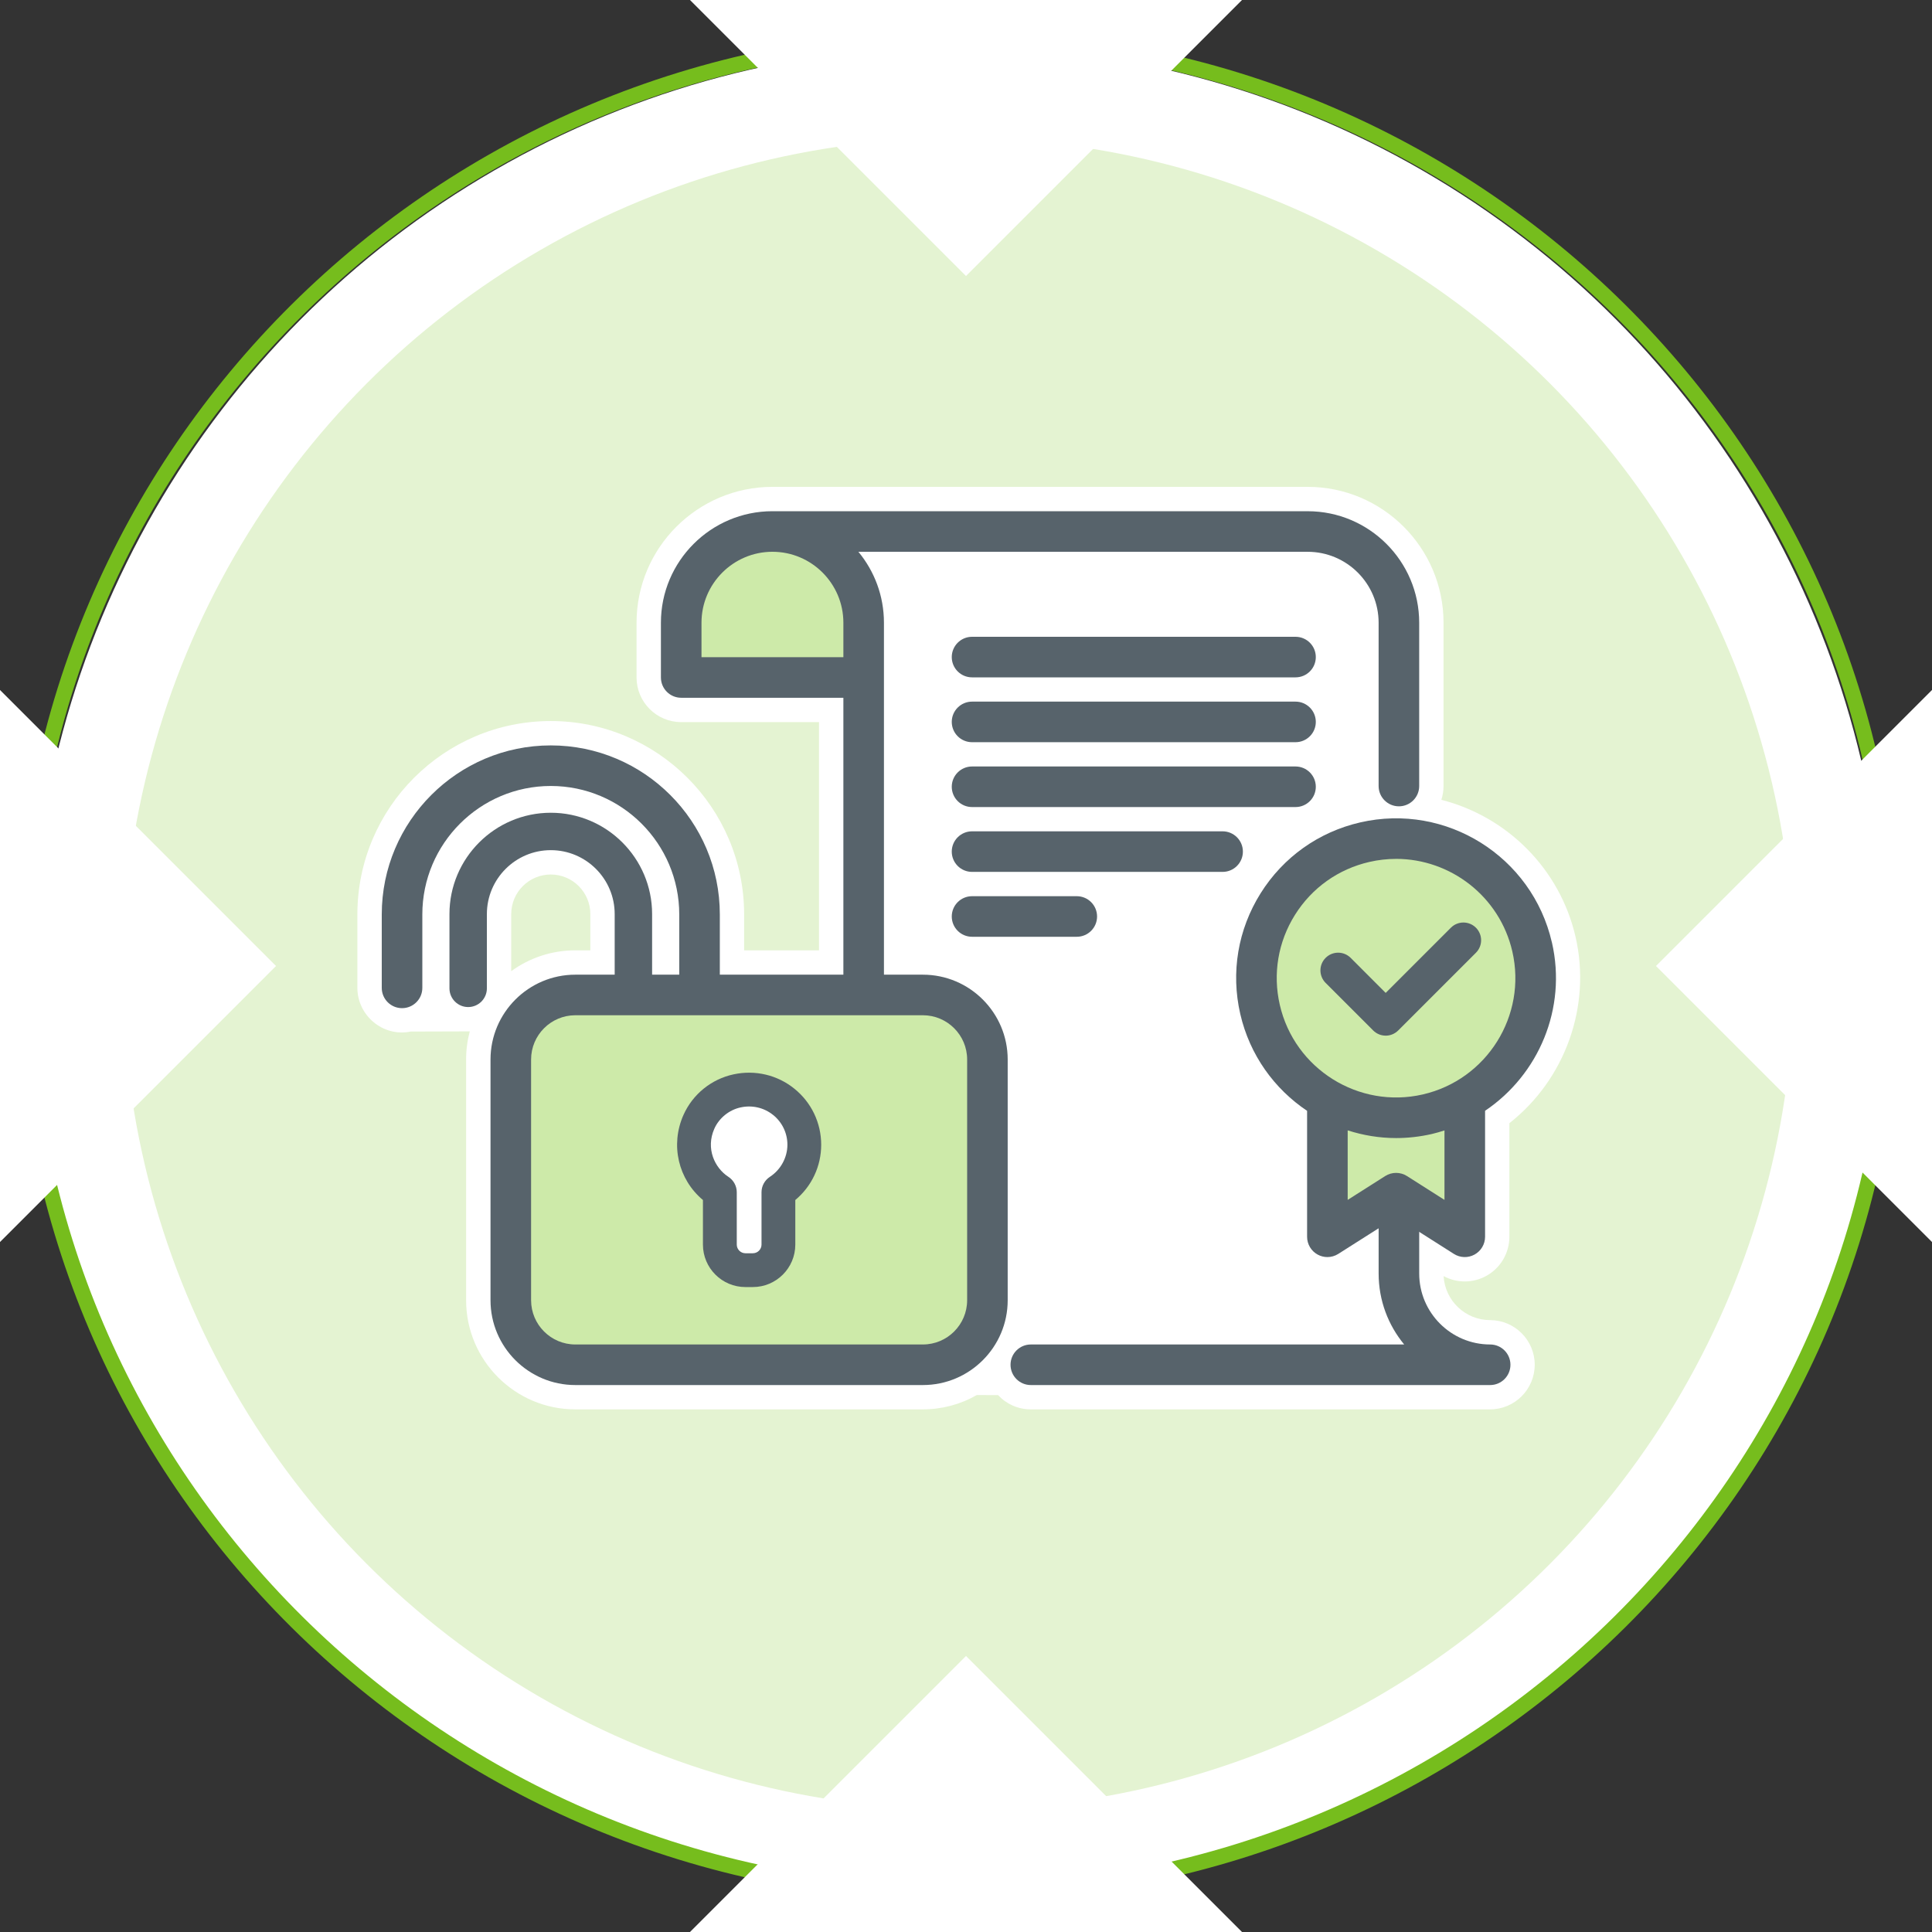
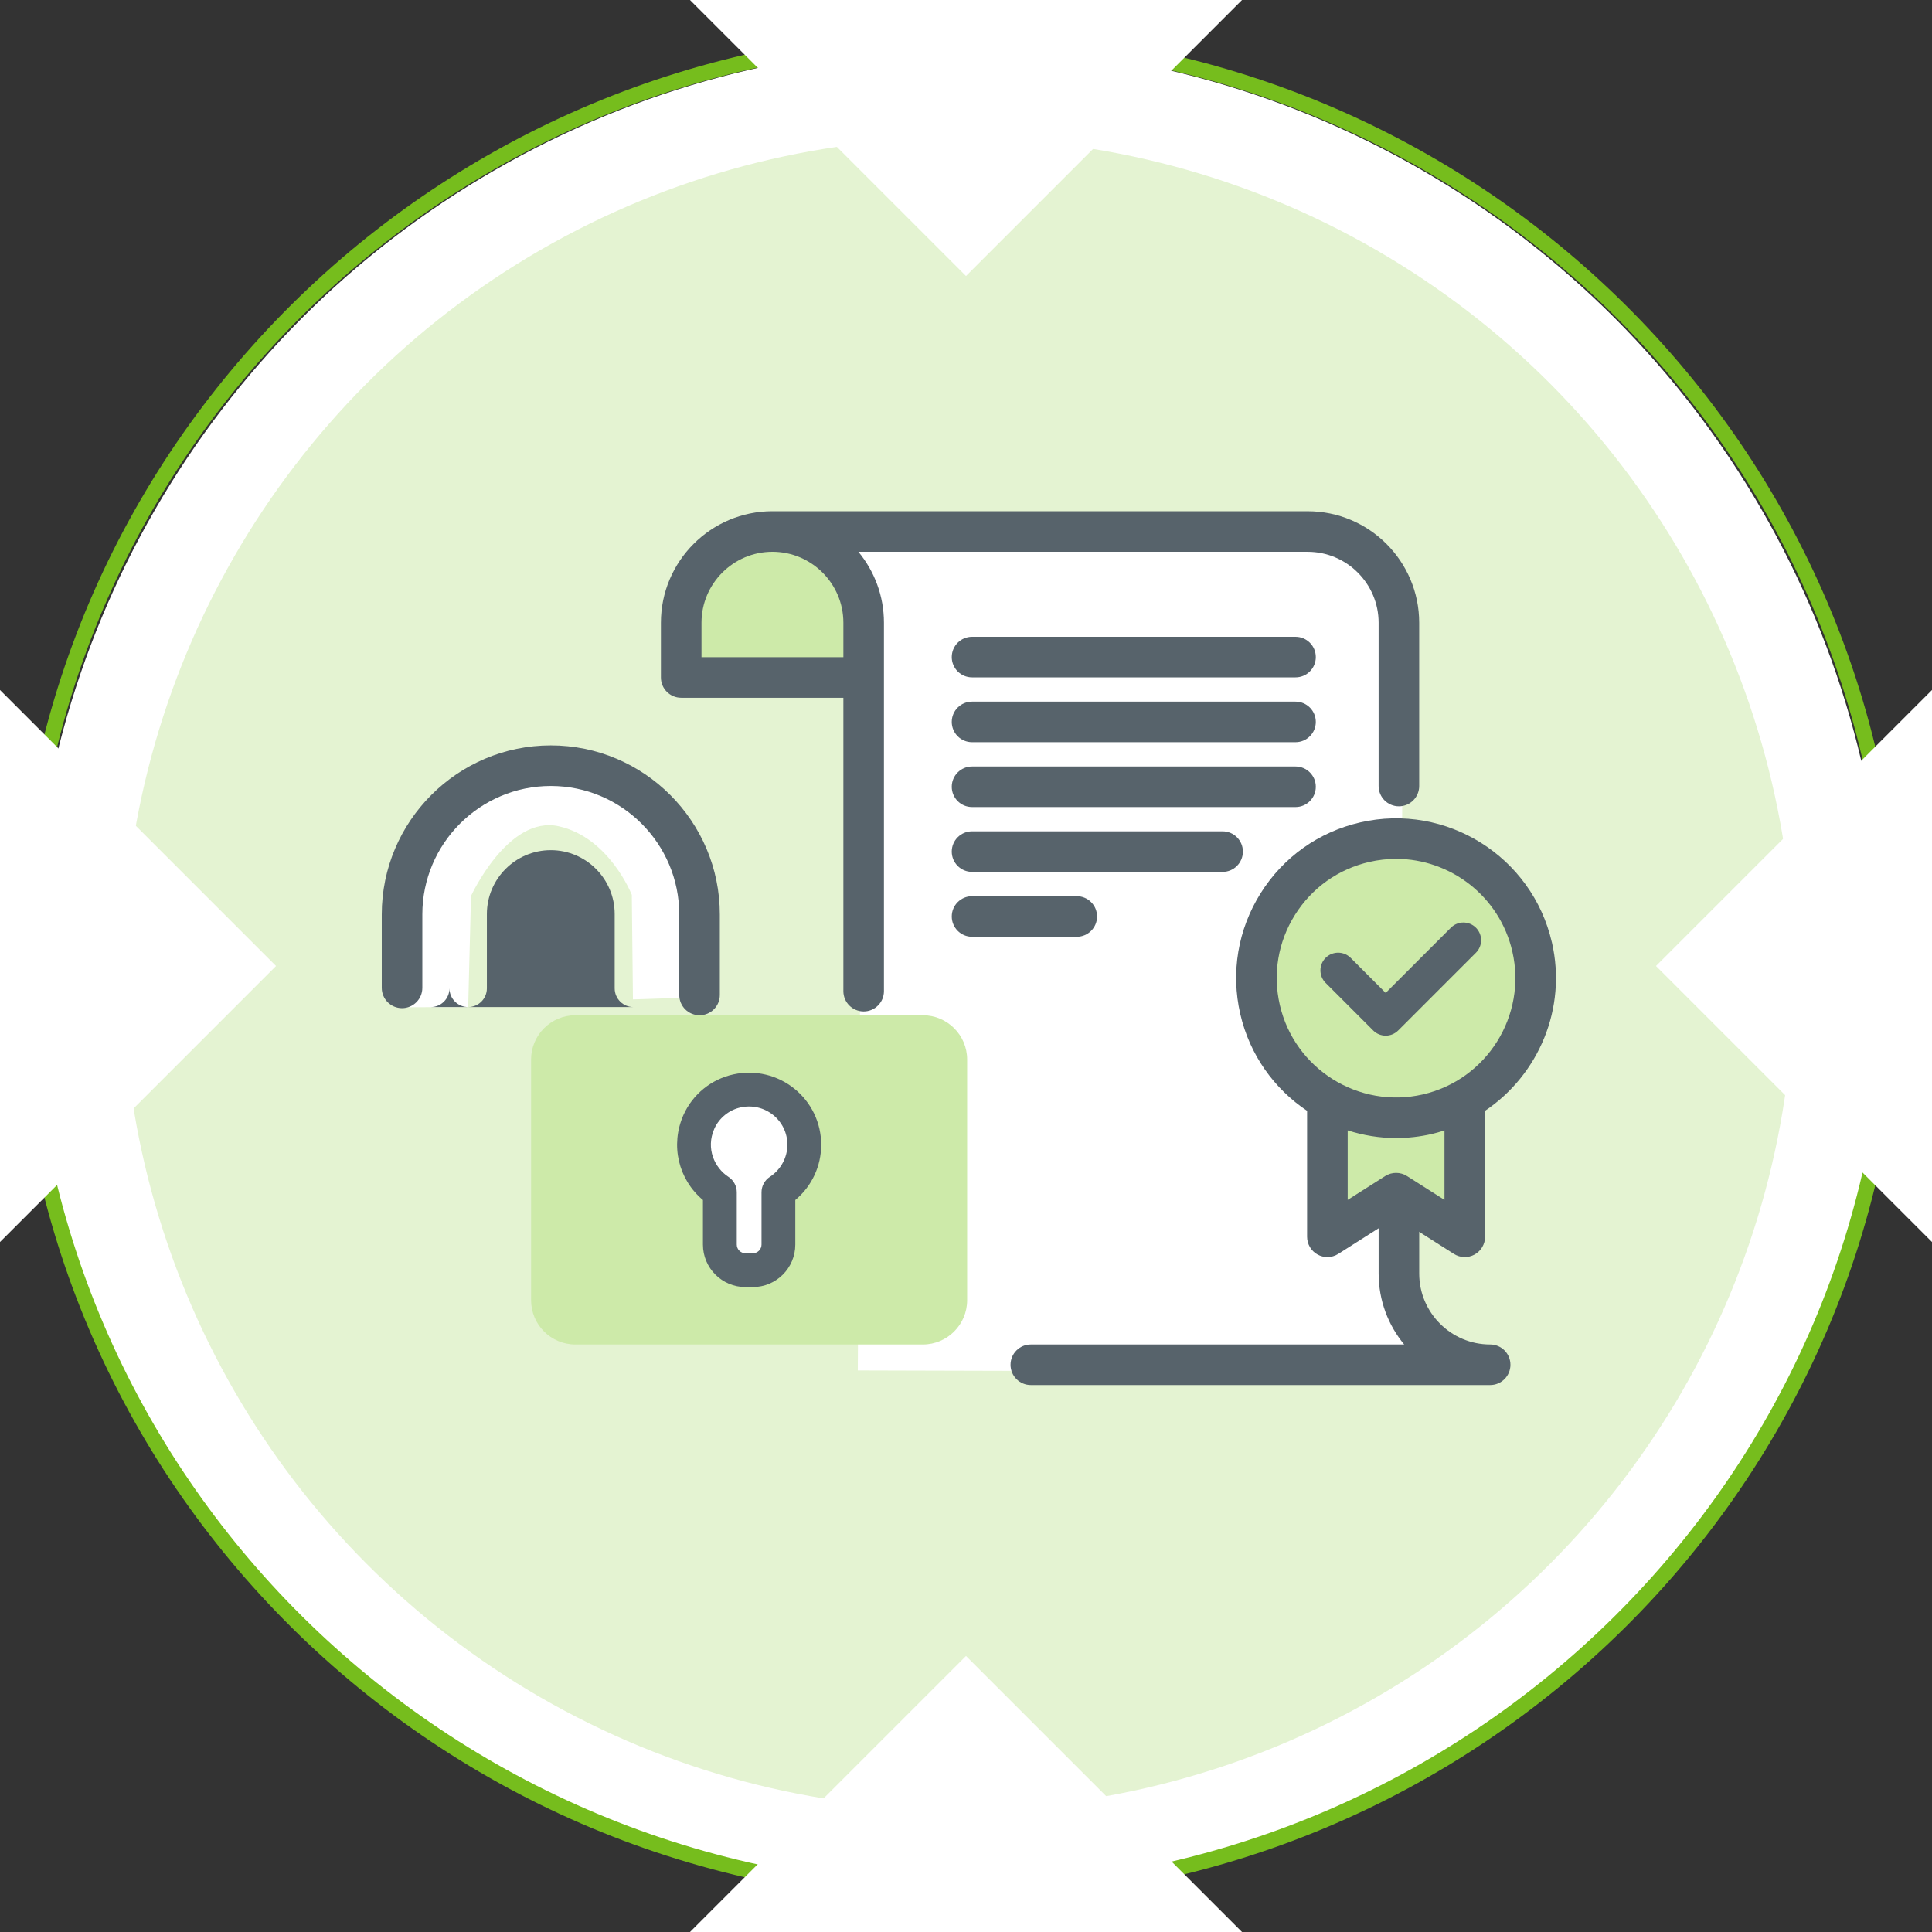
<svg xmlns="http://www.w3.org/2000/svg" height="100" viewBox="0 0 100 100" width="100">
  <rect x="0" y="0" width="100" height="100" fill="#333333" stroke="none" />
  <g fill="none" fill-rule="evenodd">
    <circle cx="49.603" cy="50.397" fill="#fff" r="48.016" />
    <path d="m49.603 1.587c26.957 0 48.81 21.675 48.81 48.413s-21.853 48.413-48.81 48.413-48.81-21.675-48.81-48.413 21.853-48.413 48.81-48.413zm0 .794c-26.52 0-48.016 21.321-48.016 47.619s21.496 47.619 48.016 47.619 48.016-21.321 48.016-47.619-21.496-47.619-48.016-47.619z" fill="#76bd1d" fill-rule="nonzero" />
    <circle cx="49.603" cy="50.397" fill="#e4f3d2" r="43.254" />
    <g fill="#fff" transform="translate(0 35.714)">
      <path d="m78.571 7.143 14.286 14.286 14.286-14.286" transform="matrix(0 1 -1 0 107.143 -78.571)" />
      <path d="m-7.143 7.143 14.286 14.286 14.286-14.286" transform="matrix(0 -1 1 0 -7.143 21.429)" />
    </g>
    <g fill="#fff" transform="matrix(0 -1 1 0 35.714 100)">
      <path d="m78.571 7.143 14.286 14.286 14.286-14.286" transform="matrix(0 1 -1 0 107.143 -78.571)" />
      <path d="m-7.143 7.143 14.286 14.286 14.286-14.286" transform="matrix(0 -1 1 0 -7.143 21.429)" />
    </g>
    <g transform="translate(18.5 25.2)">
-       <path d="m7.961 22.112c0-1.129.918-2.048 2.048-2.048 1.128 0 2.047.919 2.047 2.048v1.877h-.778c-1.238 0-2.385.4-3.317 1.079zm50.669 21.017c-1.285 0-2.339-1.01-2.409-2.278.685.37 1.516.37 2.207-.01.738-.406 1.197-1.182 1.197-2.024v-5.881c2.883-2.262 4.253-6.05 3.426-9.642-.809-3.52-3.54-6.229-6.947-7.095.073-.226.113-.466.113-.715v-8.452c0-3.877-3.155-7.032-7.032-7.032h-27.705c-3.877 0-7.032 3.155-7.032 7.032v2.834c0 1.273 1.036 2.31 2.309 2.31h7.135v11.813h-3.876v-1.859c0-5.519-4.49-10.009-10.009-10.009-5.519 0-10.009 4.49-10.009 10.009v3.801c0 1.423 1.316 2.558 2.76 2.262l2.972-.009c.029 0 .057-.001.086-.001-.124.465-.19.953-.19 1.456v12.46c0 3.116 2.535 5.65 5.65 5.65h17.989c.986 0 1.944-.255 2.794-.741l1.103.003c.426.461 1.032.738 1.69.738h23.775c1.273 0 2.31-1.036 2.31-2.31 0-1.273-1.037-2.31-2.31-2.31z" fill="#fff" />
      <g transform="translate(1.26 1.26)">
        <path d="m1.012 25.676 3.461-.011.147-5.75s1.92-4.19 4.54-3.608c2.619.582 3.782 3.55 3.782 3.55l.059 5.412 3.491-.116-.116-6.46s-2.269-5.354-6.692-5.586c-4.423-.233-7.566 3.666-7.566 3.666l-1.222 3.667zm22.153-24.655 24.907.077s4.112.311 4.578 4.501c.466 4.189-.149 30.944-.149 30.944s.071 6.223 2.322 6.999c2.25.776-1.475 1.009-1.475 1.009l-28.709-.078.232-38.718s-.698-3.725-1.707-4.733" fill="#fff" />
        <path d="m57.37 45.23h-23.775c-.58 0-1.05-.47-1.05-1.05s.47-1.05 1.05-1.05h19.325c-.826-.999-1.322-2.279-1.322-3.672v-3.831c0-.58.47-1.05 1.05-1.05s1.05.47 1.05 1.05v3.831c0 2.024 1.647 3.672 3.672 3.672.58 0 1.05.47 1.05 1.05s-.47 1.05-1.05 1.05m-9.445-45.23h-27.704c-3.183 0-5.772 2.589-5.772 5.772v2.834c0 .58.47 1.05 1.05 1.05h8.394v15.186c0 .58.47 1.05 1.05 1.05s1.05-.47 1.05-1.05v-19.069c0-1.394-.496-2.673-1.322-3.672h23.254c2.025 0 3.672 1.648 3.672 3.672v8.452c0 .58.47 1.05 1.05 1.05s1.05-.47 1.05-1.05v-8.452c0-3.183-2.589-5.772-5.772-5.772" fill="#57636b" />
        <path d="m16.549 7.556v-1.784c0-2.024 1.648-3.672 3.672-3.672 2.025 0 3.672 1.648 3.672 3.672v1.784z" fill="#cdeaa9" />
        <path d="m47.296 8.6h-16.743c-.58 0-1.05-.47-1.05-1.05s.47-1.05 1.05-1.05h16.743c.58 0 1.05.47 1.05 1.05s-.47 1.05-1.05 1.05m0 3.356h-16.743c-.58 0-1.05-.47-1.05-1.05s.47-1.05 1.05-1.05h16.743c.58 0 1.05.47 1.05 1.05s-.47 1.05-1.05 1.05m0 3.357h-16.743c-.58 0-1.05-.47-1.05-1.05s.47-1.05 1.05-1.05h16.743c.58 0 1.05.47 1.05 1.05s-.47 1.05-1.05 1.05m-3.774 3.356h-12.969c-.58 0-1.05-.47-1.05-1.05s.47-1.05 1.05-1.05h12.969c.58 0 1.05.47 1.05 1.05s-.47 1.05-1.05 1.05" fill="#57636b" />
        <g transform="translate(44.223 15.896)">
          <path d="m16.342 6.421c-1.023-4.447-5.468-7.232-9.918-6.21-2.154.495-3.986 1.799-5.16 3.672-1.173 1.874-1.546 4.091-1.051 6.245.491 2.133 1.77 3.882 3.459 5.013v6.519c0 .383.209.736.545.92.158.087.332.13.505.13.197 0 .392-.055.564-.164l2.992-1.901 2.992 1.901c.323.206.732.219 1.069.034.336-.185.545-.538.545-.92v-6.522c2.762-1.859 4.248-5.286 3.459-8.718" fill="#57636b" />
          <path d="m10.783 19.75-1.941-1.234c-.344-.218-.783-.218-1.127 0l-1.942 1.234v-3.598c.799.256 1.641.398 2.505.398.612 0 1.233-.069 1.854-.211.223-.051.437-.117.651-.185zm-2.504-17.65c-.456 0-.92.051-1.385.158-1.607.369-2.975 1.343-3.85 2.74s-1.154 3.053-.784 4.66c.763 3.318 4.085 5.396 7.402 4.634 3.317-.763 5.396-4.083 4.633-7.401-.657-2.854-3.205-4.792-6.016-4.792" fill="#cdeaa9" />
          <path d="m7.74 11.249c-.244 0-.477-.097-.648-.269l-2.461-2.461c-.358-.358-.358-.939 0-1.296.358-.358.937-.358 1.296 0l1.813 1.814 3.375-3.375c.358-.358.938-.358 1.296 0 .358.358.358.938 0 1.296l-4.024 4.023c-.172.172-.405.269-.648.269" fill="#57636b" />
        </g>
        <path d="m35.974 22.027h-5.421c-.58 0-1.05-.47-1.05-1.05s.47-1.05 1.05-1.05h5.421c.58 0 1.05.47 1.05 1.05s-.47 1.05-1.05 1.05" fill="#57636b" />
        <g transform="translate(0 12.122)">
          <g fill="#57636b">
-             <path d="m28.008 33.108h-17.989c-2.421 0-4.39-1.969-4.39-4.39v-12.46c0-2.421 1.97-4.391 4.39-4.391h17.989c2.421 0 4.39 1.97 4.39 4.391v12.46c0 2.421-1.969 4.39-4.39 4.39" />
-             <path d="m13.025 13.543c-.535 0-.969-.434-.969-.969v-3.844c0-1.823-1.483-3.308-3.307-3.308-1.824 0-3.308 1.485-3.308 3.308v3.844c0 .535-.433.969-.969.969-.534 0-.968-.434-.968-.969v-3.844c0-2.892 2.353-5.244 5.245-5.244 2.891 0 5.244 2.353 5.244 5.244v3.844c0 .535-.433.969-.968.969" />
+             <path d="m13.025 13.543c-.535 0-.969-.434-.969-.969v-3.844c0-1.823-1.483-3.308-3.307-3.308-1.824 0-3.308 1.485-3.308 3.308v3.844c0 .535-.433.969-.969.969-.534 0-.968-.434-.968-.969v-3.844v3.844c0 .535-.433.969-.968.969" />
            <path d="m16.448 13.967c-.58 0-1.05-.47-1.05-1.05v-4.168c0-3.666-2.983-6.649-6.649-6.649s-6.649 2.983-6.649 6.649v3.801c0 .58-.47 1.05-1.05 1.05s-1.05-.47-1.05-1.05v-3.801c0-4.824 3.925-8.749 8.749-8.749s8.749 3.925 8.749 8.749v4.168c0 .58-.47 1.05-1.05 1.05" />
          </g>
          <path d="m10.019 13.967c-1.263 0-2.29 1.028-2.29 2.29v12.46c0 1.264 1.027 2.291 2.29 2.291h17.989c1.264 0 2.291-1.028 2.291-2.291v-12.46c0-1.263-1.028-2.29-2.291-2.29z" fill="#cdeaa9" />
          <path d="m19.206 28.036h-.383c-1.213 0-2.199-.986-2.199-2.198v-2.308c-1.271-1.06-1.7-2.841-1.01-4.397.477-1.076 1.449-1.863 2.6-2.108 1.119-.24 2.268.034 3.146.746.881.713 1.385 1.77 1.385 2.899 0 1.115-.493 2.155-1.34 2.86v2.308c0 1.212-.986 2.198-2.198 2.198" fill="#57636b" />
          <path d="m20.258 19.13c-.472-.382-1.089-.523-1.681-.393-.595.126-1.118.549-1.364 1.105-.454 1.026.02 2.026.724 2.485.274.178.438.478.438.802v2.708c0 .248.202.449.449.449h.383c.248 0 .449-.201.449-.449v-2.708c0-.322.162-.622.435-.8.559-.364.905-1.0.905-1.66 0-.599-.268-1.16-.736-1.539" fill="#fff" />
        </g>
      </g>
    </g>
  </g>
</svg>